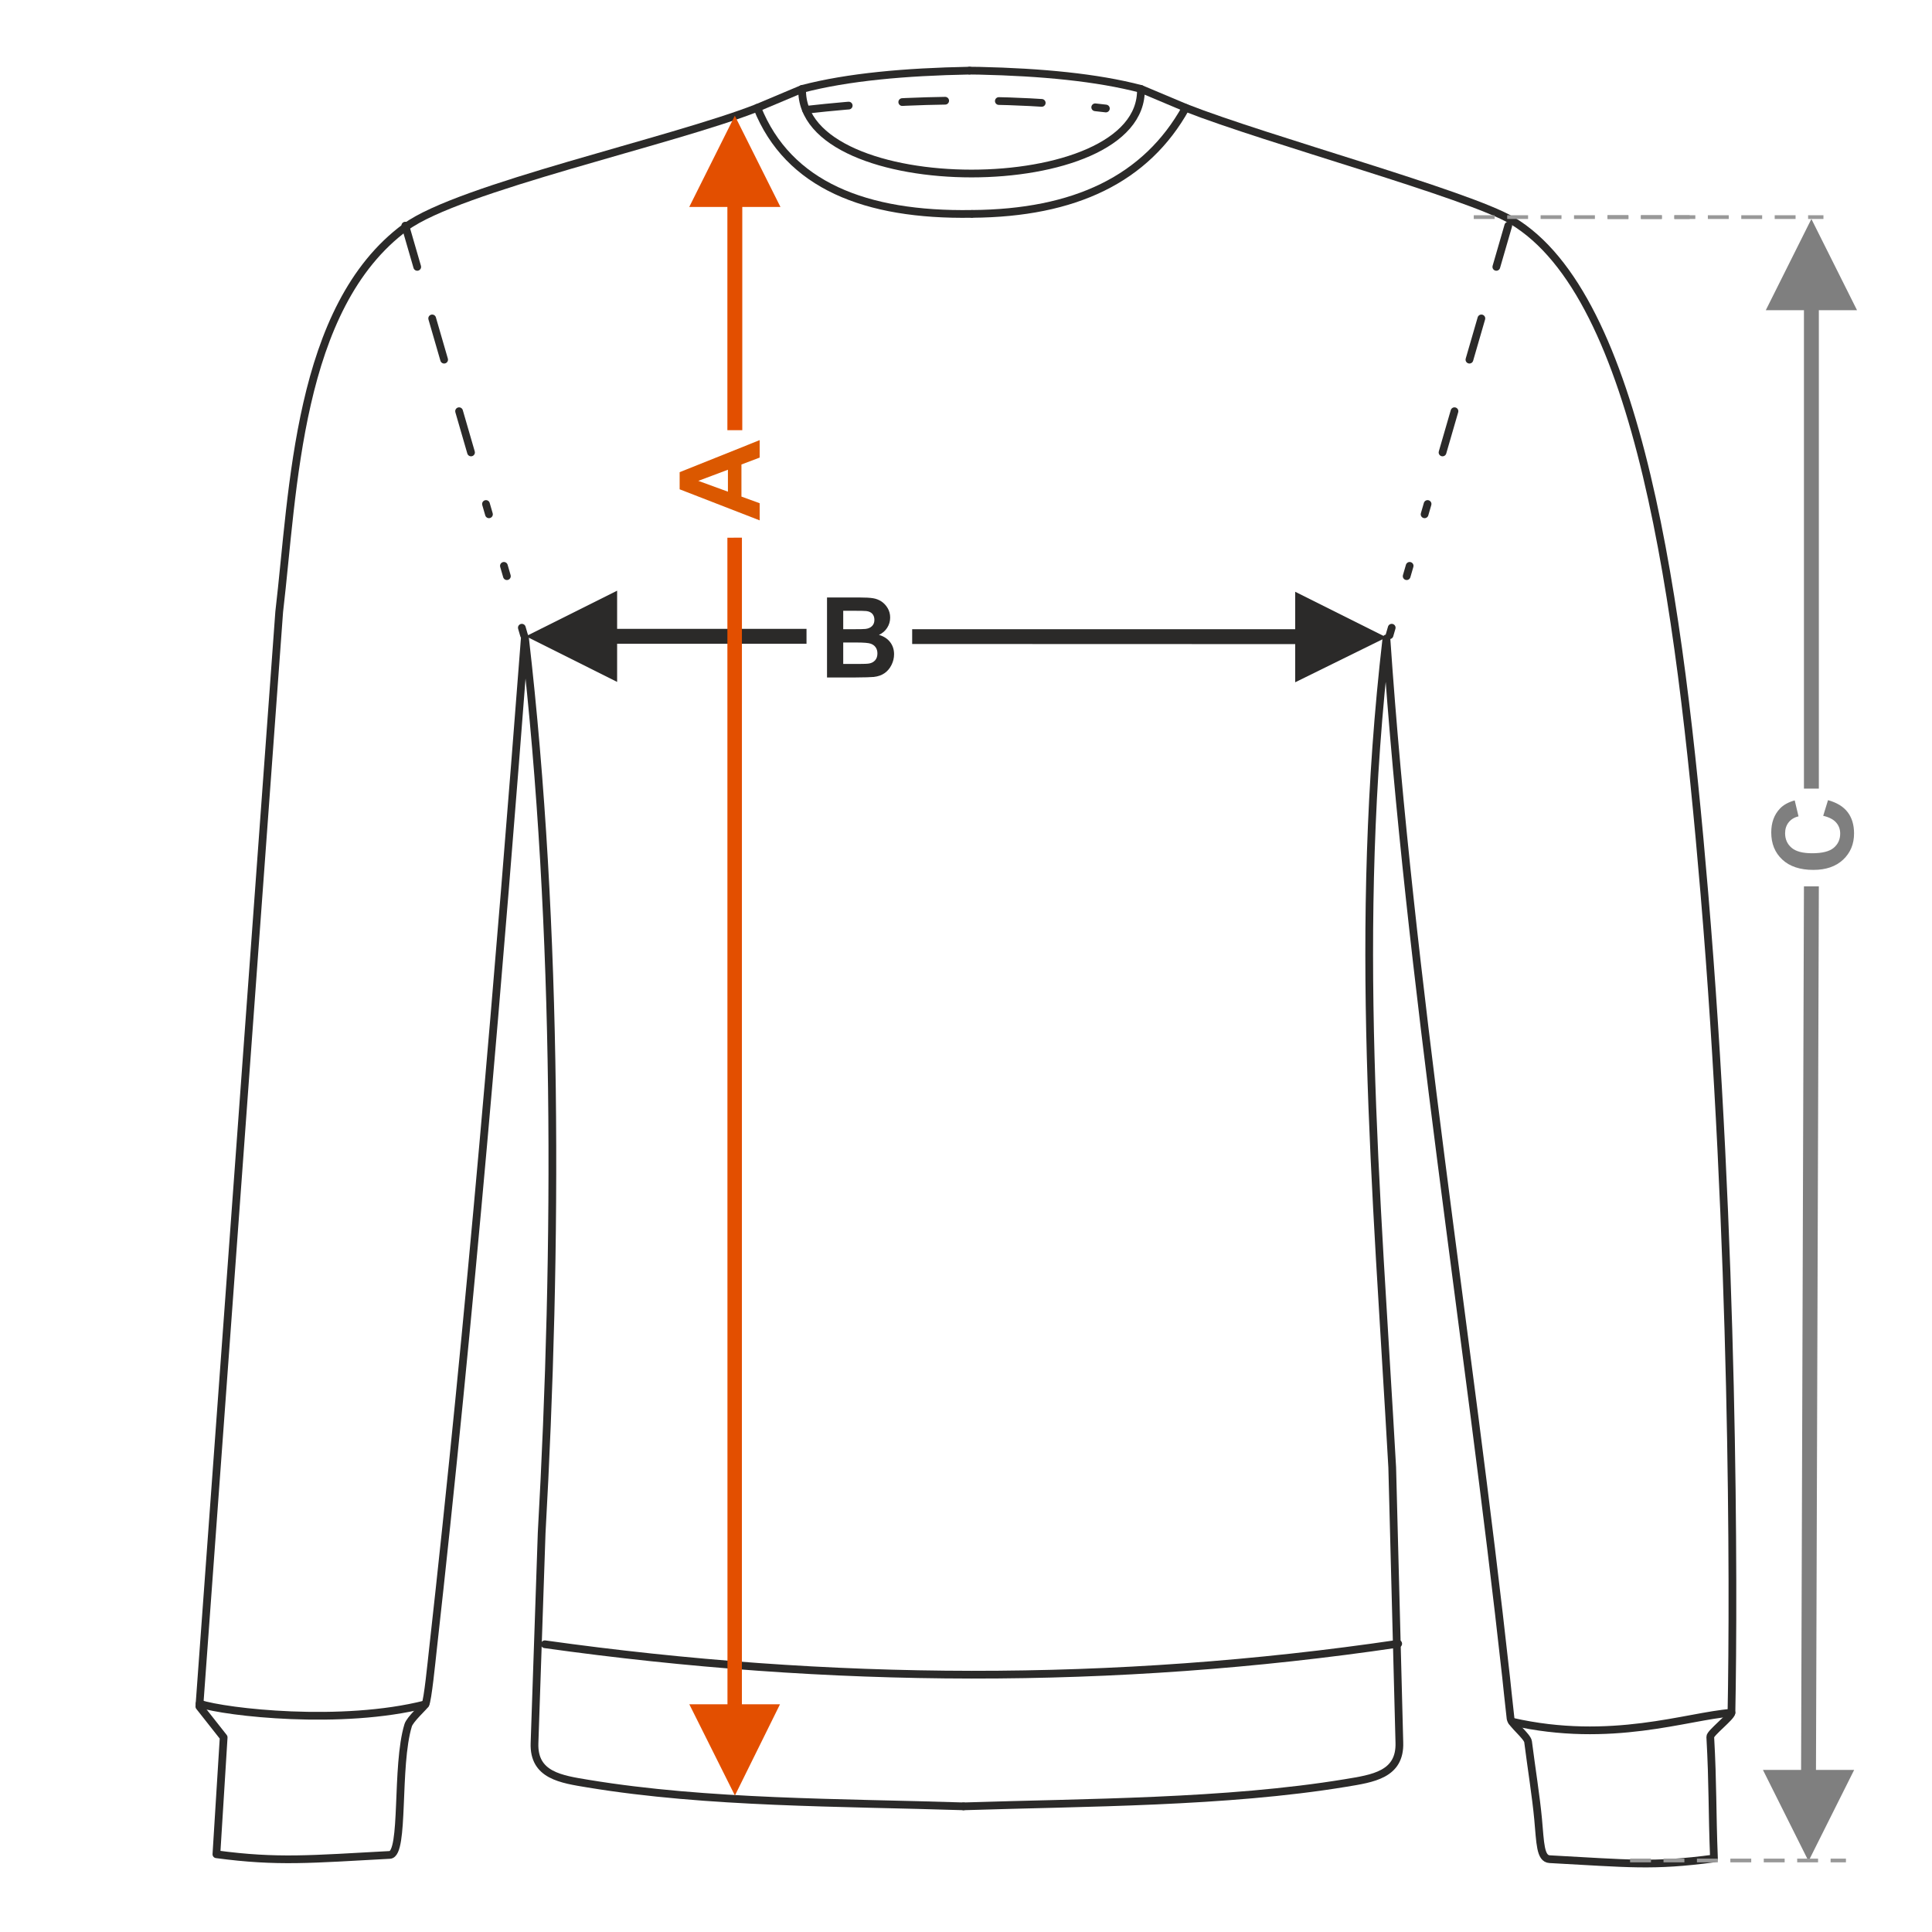
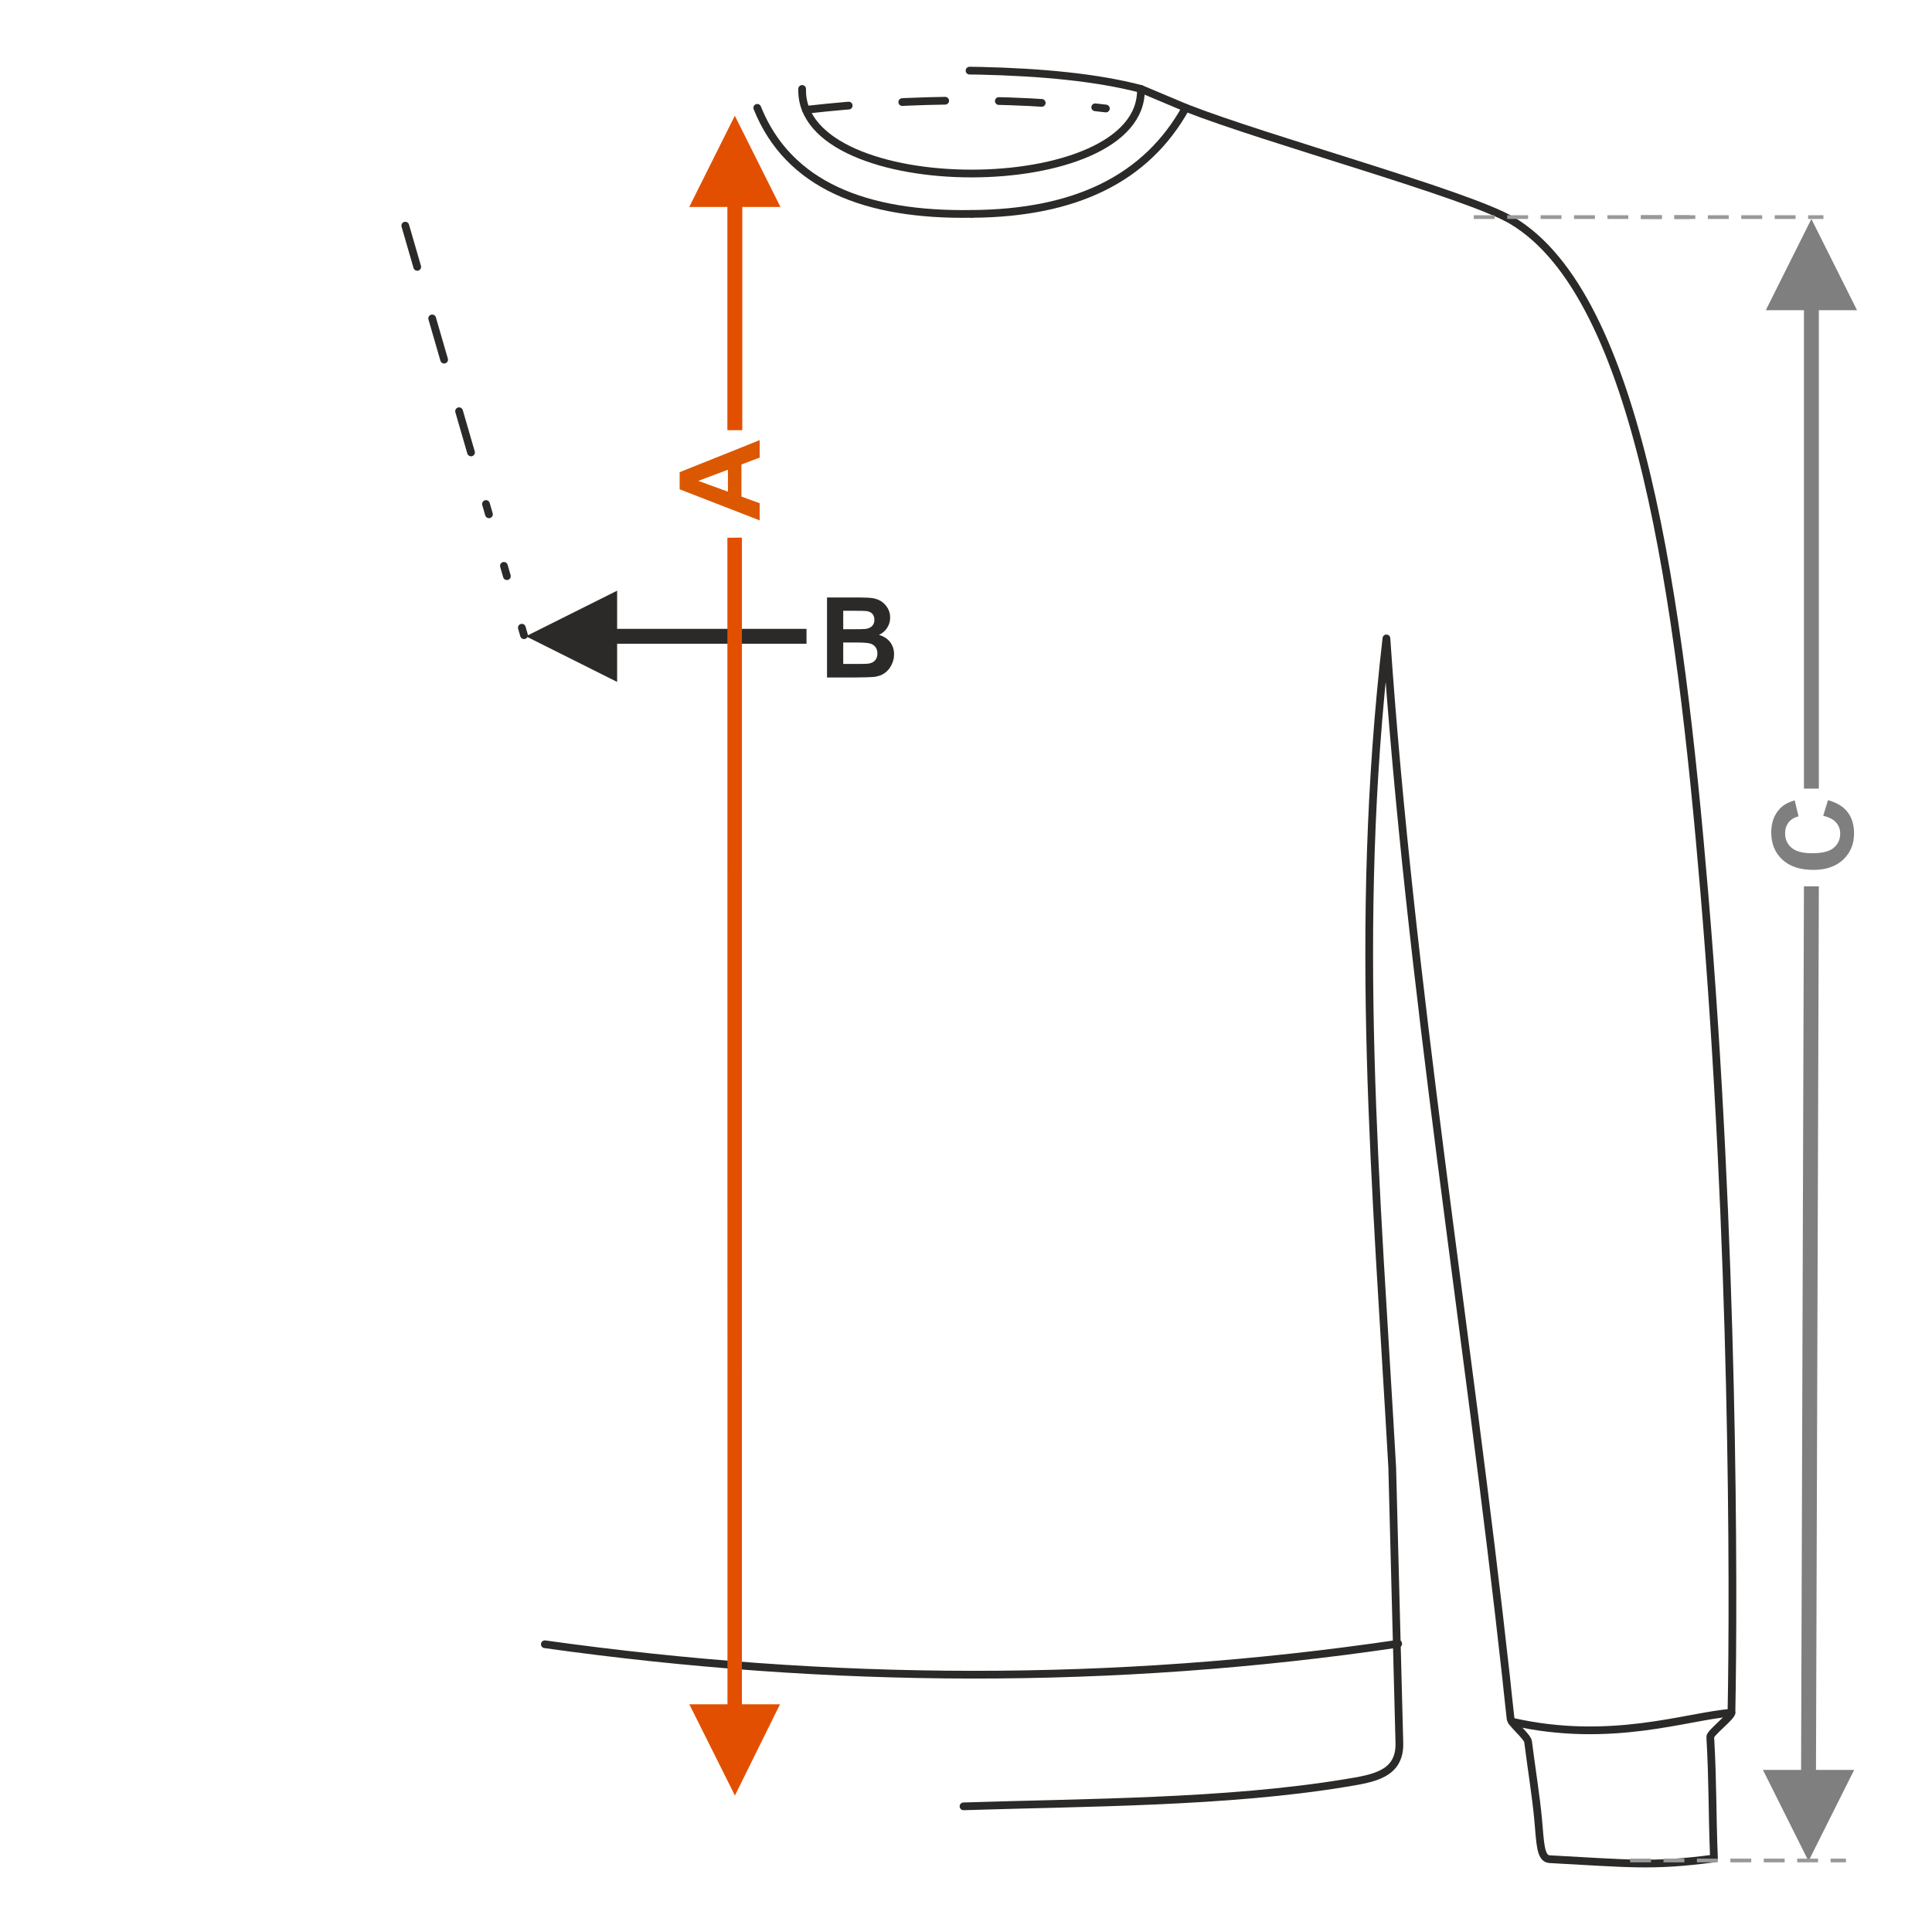
<svg xmlns="http://www.w3.org/2000/svg" xml:space="preserve" width="1000px" height="1000px" version="1.1" style="shape-rendering:geometricPrecision; text-rendering:geometricPrecision; image-rendering:optimizeQuality; fill-rule:evenodd; clip-rule:evenodd" viewBox="0 0 1000 1000">
  <defs>
    <style type="text/css">
   
    .str0 {stroke:#2B2A29;stroke-width:4;stroke-linecap:round;stroke-linejoin:round;stroke-miterlimit:22.926}
    .str1 {stroke:#2B2A29;stroke-width:4;stroke-linecap:round;stroke-linejoin:round;stroke-miterlimit:22.926;stroke-dasharray:22.224 27.78 22.224 27.78 22.224 27.78 5.556 27.78 5.556 27.78}
    .fil1 {fill:none}
    .fil4 {fill:none;fill-rule:nonzero}
    .fil0 {fill:#2B2A29;fill-rule:nonzero}
    .fil3 {fill:#7F7F7F;fill-rule:nonzero}
    .fil6 {fill:#999999;fill-rule:nonzero}
    .fil2 {fill:#DB5800;fill-rule:nonzero}
    .fil5 {fill:#E34F00;fill-rule:nonzero}
   
  </style>
  </defs>
  <g id="Ebene_x0020_1">
    <path class="fil0" d="M428.062 309.249l16.562 0c3.288,0 5.727,0.136 7.337,0.405 1.62,0.28 3.056,0.849 4.329,1.707 1.272,0.868 2.333,2.014 3.182,3.451 0.848,1.437 1.272,3.056 1.272,4.84 0,1.928 -0.52,3.712 -1.562,5.322 -1.041,1.619 -2.458,2.824 -4.242,3.634 2.517,0.742 4.444,1.996 5.804,3.77 1.35,1.774 2.024,3.856 2.024,6.256 0,1.89 -0.433,3.722 -1.311,5.505 -0.877,1.784 -2.073,3.21 -3.596,4.28 -1.513,1.061 -3.384,1.717 -5.611,1.967 -1.388,0.145 -4.752,0.241 -10.084,0.28l-14.104 0 0 -41.417zm8.388 6.884l0 9.544 5.475 0c3.249,0 5.273,-0.048 6.064,-0.144 1.427,-0.164 2.555,-0.656 3.375,-1.476 0.819,-0.819 1.224,-1.889 1.224,-3.219 0,-1.282 -0.357,-2.314 -1.061,-3.115 -0.703,-0.8 -1.755,-1.282 -3.143,-1.445 -0.829,-0.097 -3.21,-0.145 -7.134,-0.145l-4.8 0zm0 16.427l0 11.107 7.751 0c3.008,0 4.926,-0.087 5.736,-0.251 1.243,-0.231 2.256,-0.781 3.036,-1.658 0.781,-0.887 1.177,-2.054 1.177,-3.528 0,-1.254 -0.299,-2.305 -0.907,-3.172 -0.597,-0.868 -1.475,-1.505 -2.612,-1.899 -1.138,-0.395 -3.615,-0.599 -7.423,-0.599l-6.758 0z" />
    <rect class="fil1" x="-0.001" y="-0.001" width="1000.002" height="1000.002" />
-     <polygon class="fil0" points="670.39,325.677 477.942,325.692 472.138,325.678 472.138,333.327 670.39,333.39 670.39,353.149 717.606,329.898 670.39,306.297 " />
    <path class="fil2" d="M393.2 227.808l0 9.034 -9.429 3.576 0 16.612 9.429 3.441 0 8.87 -41.417 -16.081 0 -8.86 41.417 -16.592zm-16.428 15.329l-15.329 5.756 15.329 5.592 0 -11.348z" />
    <polygon class="fil0" points="272.208,329.338 319.424,305.738 319.424,325.482 417.45,325.482 417.45,333.194 319.424,333.194 319.424,352.954 " />
    <polygon class="fil3" points="933.717,160.555 933.717,408.183 941.43,408.183 941.43,160.555 961.189,160.555 937.573,113.339 913.973,160.555 " />
    <path class="fil3" d="M943.689 422.262l2.487 -8.098c4.56,1.243 7.944,3.316 10.162,6.208 2.208,2.892 3.316,6.556 3.316,11 0,5.505 -1.88,10.026 -5.64,13.574 -3.76,3.538 -8.898,5.312 -15.425,5.312 -6.893,0 -12.254,-1.783 -16.071,-5.341 -3.818,-3.557 -5.727,-8.242 -5.727,-14.046 0,-5.071 1.504,-9.188 4.503,-12.35 1.774,-1.89 4.318,-3.297 7.644,-4.242l1.967 8.272c-2.14,0.491 -3.837,1.513 -5.08,3.065 -1.244,1.563 -1.861,3.452 -1.861,5.67 0,3.075 1.099,5.572 3.307,7.481 2.198,1.918 5.765,2.872 10.701,2.872 5.226,0 8.956,-0.944 11.174,-2.824 2.226,-1.89 3.335,-4.339 3.335,-7.356 0,-2.227 -0.704,-4.146 -2.12,-5.746 -1.418,-1.601 -3.635,-2.757 -6.672,-3.451z" />
    <polygon class="fil3" points="936.093,963.32 912.493,916.104 932.237,916.104 933.717,458.775 941.43,458.775 939.95,916.104 959.709,916.104 " />
    <path class="fil4 str0" d="M501.828 36.559c1.004,0.019 4.065,0.04 5.062,0.063 32.122,0.73 60.791,3.421 83.64,9.408l23.228 9.78c41.984,16.493 146.138,44.819 168.839,58.329 65.967,39.262 86.78,196.832 99.577,348.157 15.228,180.078 15.321,358.885 14.025,424.212 -0.04,2.093 -11.076,10.53 -10.967,12.49 1.385,24.749 0.931,38.123 1.917,62.937 -31.767,4.259 -44.342,2.55 -85.049,0.374 -4.941,-0.265 -4.83,-8.374 -5.984,-20.817 -1.059,-11.427 -3.494,-26.639 -5.188,-39.991 -0.355,-2.808 -8.752,-9.321 -9.055,-11.915 -1.141,-9.804 -1.905,-17.768 -2.321,-21.463 -19.55,-177.587 -49.82,-359.299 -61.945,-537.685 -17.516,151.554 -5.213,282.72 3.001,429.068l3.697 142.401c0.567,16.686 -13.741,18.638 -27.863,20.968 -61.911,10.212 -134.446,10.041 -197.735,12.082" />
    <path class="fil4 str0" d="M782.589 891.123c51.311,11.691 90.66,-2.911 113.61,-4.615" />
    <path class="fil4 str0" d="M590.53 46.03c1.515,58.383 -176.86,58.382 -175.344,0" />
    <path class="fil4 str0" d="M503.206 110.71c53.075,-0.389 90.078,-17.998 110.552,-54.9" />
-     <path class="fil4 str0" d="M501.828 36.559c-33.339,0.63 -63.084,3.297 -86.642,9.471l-23.228 9.78c-44.205,17.366 -154.446,41.388 -182.019,61.708 -56.2,41.418 -57.959,135.856 -65.424,199.183l-41.329 566.591 12.585 15.957 -3.763 60.519c31.767,4.258 49.06,2.511 89.767,0.334 7.728,-0.412 3.03,-46.004 9.484,-67.091 0.944,-3.087 7.839,-9.259 8.922,-10.866 1.189,-1.764 3.276,-22.8 3.756,-27.085 19.485,-174.167 34.254,-349.649 47.745,-525.329 17.516,151.554 16.89,317.377 8.678,463.725l-3.697 108.815c-0.567,16.686 13.74,18.638 27.864,20.966 61.911,10.213 130.891,9.679 194.18,11.72" />
    <path class="fil4 str0" d="M502.93 110.709c-54.895,0.911 -94.931,-14.831 -110.972,-54.899" />
-     <path class="fil4 str0" d="M220.181 882.145c-43.377,11.004 -102.951,4.186 -116.89,-0.298" />
    <path class="fil4 str0" d="M281.998 851.066c147.256,20.612 294.454,21.482 441.712,-0.288" />
    <path class="fil4 str1" d="M417.173 56.833c54.275,-6.15 111.851,-6.998 170.039,1.199" />
    <line class="fil4 str1" x1="209.77" y1="116.788" x2="271.23" y2="328.786" />
-     <line class="fil4 str1" x1="780.683" y1="116.788" x2="719.222" y2="328.786" />
    <polygon class="fil5" points="380.393,929.356 356.793,882.14 376.537,882.14 376.494,278.309 384.018,278.303 384.008,882.14 403.722,882.14 " />
    <polygon class="fil5" points="376.49,107.129 376.494,222.661 384.207,222.661 384.203,107.129 403.962,107.129 380.346,59.913 356.746,107.129 " />
    <path class="fil6" d="M874.542 111.41l-7.937 0 0 1.929 7.937 0 0 -1.929zm-14.424 0l0 1.929 -10.811 0 0 -1.929 10.811 0zm-17.298 0l0 1.929 -10.811 0 0 -1.929 10.811 0zm-17.297 0l0 1.929 -10.811 0 0 -1.929 10.811 0zm-17.297 0l0 1.929 -10.811 0 0 -1.929 10.811 0zm-17.298 0l0 1.929 -10.811 0 0 -1.929 10.811 0zm-17.298 0l0 1.929 -10.811 0 0 -1.929 10.811 0z" />
-     <path class="fil6" d="M943.813 111.41l-7.938 0 0 1.929 7.938 0 0 -1.929zm-14.424 0l0 1.929 -10.811 0 0 -1.929 10.811 0zm-17.298 0l0 1.929 -10.811 0 0 -1.929 10.811 0zm-17.297 0l0 1.929 -10.811 0 0 -1.929 10.811 0zm-17.297 0l0 1.929 -10.811 0 0 -1.929 10.811 0zm-17.298 0l0 1.929 -10.811 0 0 -1.929 10.811 0zm-17.298 0l0 1.929 -10.811 0 0 -1.929 10.811 0z" />
+     <path class="fil6" d="M943.813 111.41l-7.938 0 0 1.929 7.938 0 0 -1.929zm-14.424 0l0 1.929 -10.811 0 0 -1.929 10.811 0zl0 1.929 -10.811 0 0 -1.929 10.811 0zm-17.297 0l0 1.929 -10.811 0 0 -1.929 10.811 0zm-17.297 0l0 1.929 -10.811 0 0 -1.929 10.811 0zm-17.298 0l0 1.929 -10.811 0 0 -1.929 10.811 0zm-17.298 0l0 1.929 -10.811 0 0 -1.929 10.811 0z" />
    <path class="fil6" d="M955.454 962.018l-7.938 0 0 1.928 7.938 0 0 -1.928zm-14.424 0l0 1.928 -10.811 0 0 -1.928 10.811 0zm-17.298 0l0 1.928 -10.811 0 0 -1.928 10.811 0zm-17.297 0l0 1.928 -10.811 0 0 -1.928 10.811 0zm-17.297 0l0 1.928 -10.811 0 0 -1.928 10.811 0zm-17.298 0l0 1.928 -10.811 0 0 -1.928 10.811 0zm-17.298 0l0 1.928 -10.811 0 0 -1.928 10.811 0z" />
  </g>
</svg>